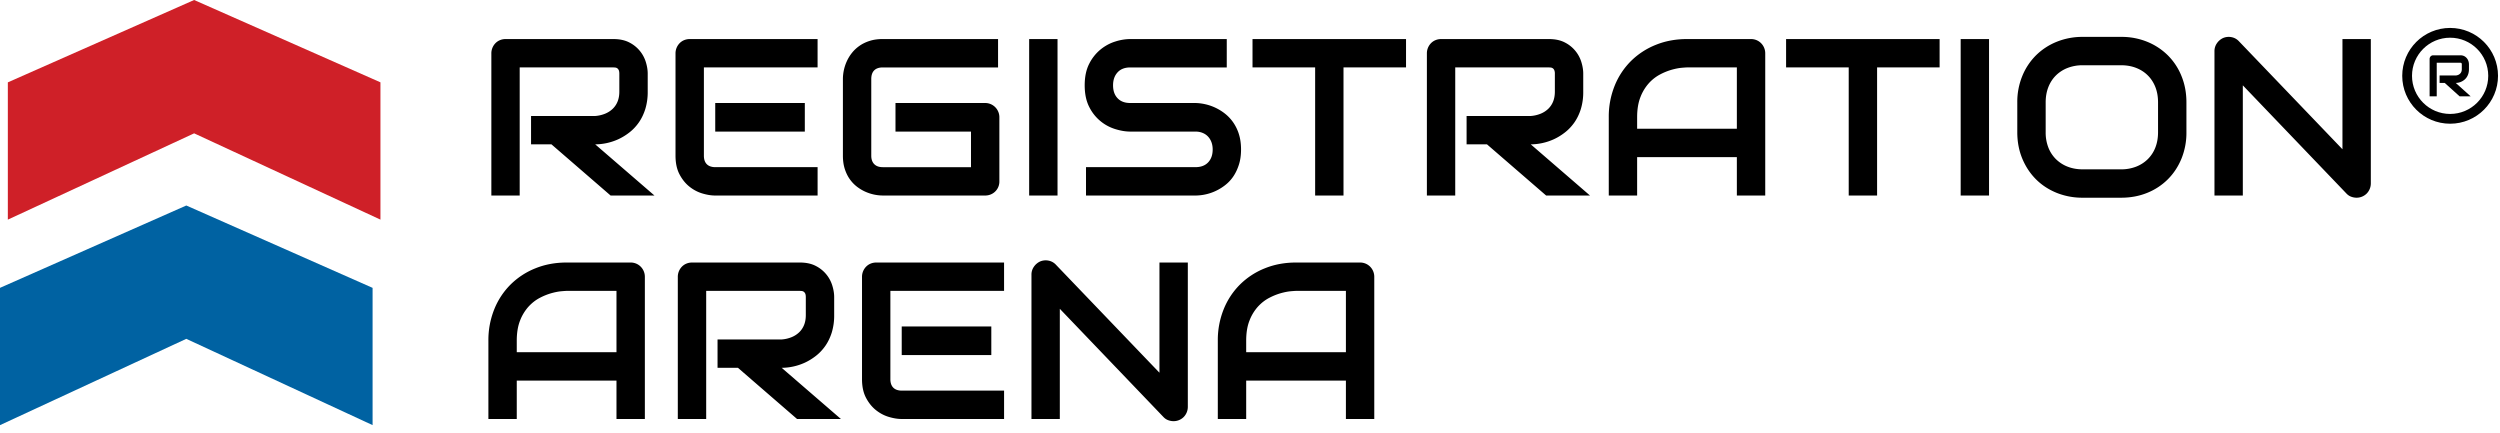
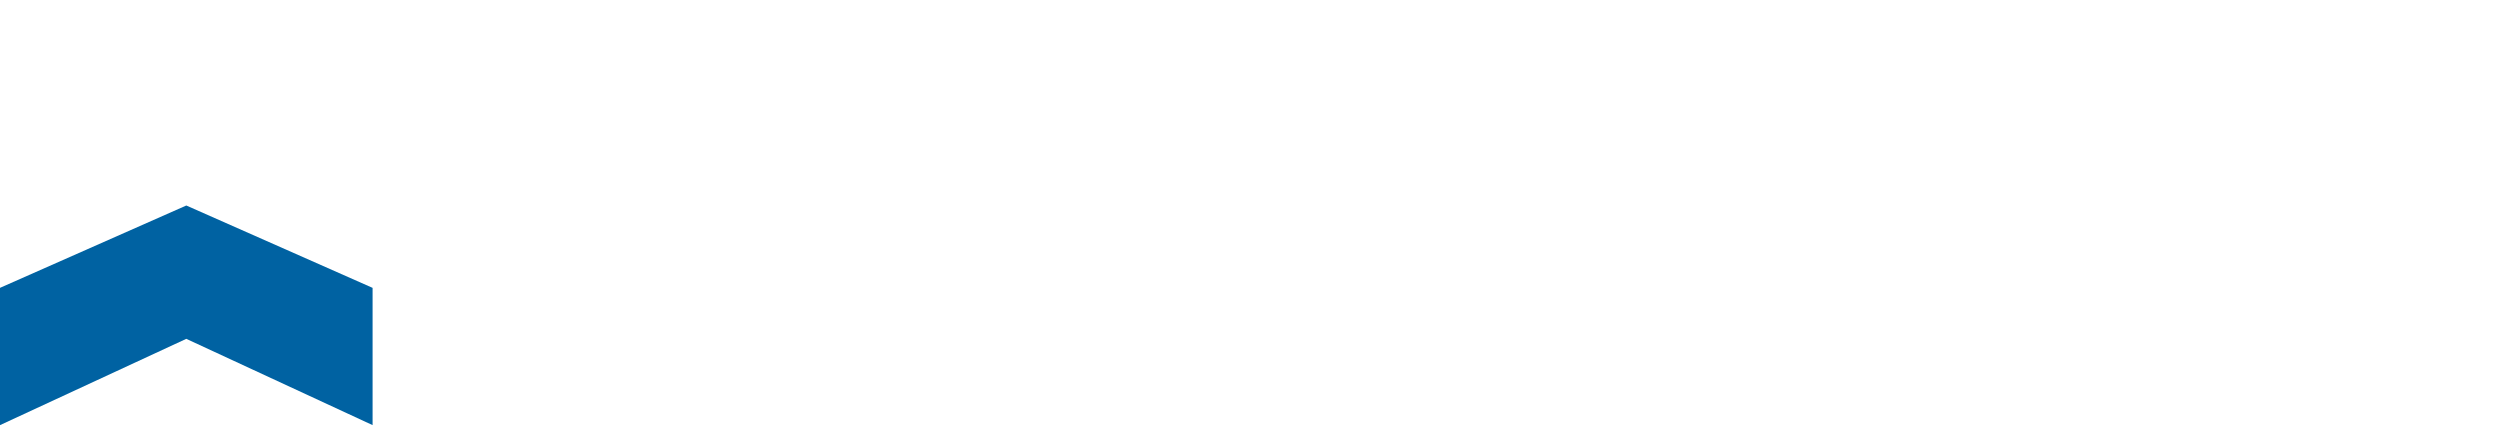
<svg xmlns="http://www.w3.org/2000/svg" width="179" height="31">
  <g fill="none" fill-rule="evenodd">
    <g fill-rule="nonzero">
      <path fill="#0062A2" d="M0 20.61v9.83l13.338-6.179 13.339 6.178v-9.828l-13.338-5.897" />
-       <path fill="#CF2028" d="M.561 5.897v9.829L13.9 9.547l13.34 6.178v-9.83L13.9 0" />
    </g>
-     <path d="M37.21 14V4.828h6.704c.042 0 .087.003.137.008.05.005.096.022.14.05.045.03.081.074.11.134.028.06.043.147.043.261v1.282c0 .265-.042.5-.125.707a1.486 1.486 0 0 1-.356.527 1.737 1.737 0 0 1-.547.348 2.35 2.35 0 0 1-.699.16h-4.594v2.03h1.461L43.72 14h3.14l-4.242-3.664a4.057 4.057 0 0 0 1.645-.363 4.05 4.05 0 0 0 .8-.489c.256-.198.481-.436.676-.714.196-.28.35-.6.465-.965a4.14 4.14 0 0 0 .172-1.242V5.266c0-.25-.043-.519-.129-.805a2.337 2.337 0 0 0-1.184-1.418c-.312-.164-.695-.246-1.148-.246h-7.71c-.147 0-.282.026-.407.078a.963.963 0 0 0-.324.219 1.039 1.039 0 0 0-.293.726V14h2.03zm21.33 0v-2.031h-7.313c-.271 0-.477-.07-.618-.211-.14-.14-.21-.344-.21-.61v-6.32h8.14V2.797h-9.148a1.05 1.05 0 0 0-.407.078.963.963 0 0 0-.324.219 1.039 1.039 0 0 0-.293.726v7.328c0 .526.095.97.285 1.332.19.362.427.657.711.883.284.227.593.39.926.489.333.099.64.148.922.148h7.328zm-.915-4.578V7.375h-6.414v2.047h6.414zM70.531 14c.146 0 .281-.026.406-.078a.993.993 0 0 0 .618-.945V8.398a.997.997 0 0 0-.078-.394 1.013 1.013 0 0 0-.945-.629h-6.415v2.047h5.406v2.547h-6.32c-.26 0-.462-.072-.605-.215-.144-.143-.215-.345-.215-.606V5.664c0-.276.07-.484.21-.625.141-.14.344-.21.61-.21h8.258V2.796h-8.258c-.349 0-.661.044-.937.133-.276.088-.52.207-.73.355-.212.149-.393.32-.544.512a2.87 2.87 0 0 0-.367.605 3.112 3.112 0 0 0-.273 1.246v5.5c0 .35.044.663.132.942.089.278.207.523.356.734.148.211.319.39.512.54.192.148.394.269.605.363a3.112 3.112 0 0 0 1.246.273h7.328zm5.188 0V2.797h-2.031V14h2.03zm9.875 0a3.483 3.483 0 0 0 2.125-.742 2.69 2.69 0 0 0 .586-.625c.166-.245.3-.528.402-.848.102-.32.152-.68.152-1.082 0-.4-.05-.76-.148-1.078a3.086 3.086 0 0 0-.402-.844 2.926 2.926 0 0 0-.582-.629 3.525 3.525 0 0 0-1.422-.687 3.587 3.587 0 0 0-.696-.09h-4.687c-.386 0-.686-.113-.902-.34-.217-.226-.325-.535-.325-.926 0-.385.108-.695.325-.93.216-.234.516-.35.902-.35h6.914V2.796h-6.914a3.62 3.62 0 0 0-1.063.176c-.38.117-.733.307-1.058.57a3.145 3.145 0 0 0-.813 1.023c-.216.42-.324.934-.324 1.543 0 .61.108 1.125.324 1.547a3.09 3.09 0 0 0 1.871 1.59c.38.117.735.176 1.063.176h4.672c.187 0 .358.031.511.094.154.062.284.15.391.265.107.115.189.25.246.406.057.157.086.329.086.516 0 .386-.108.693-.324.922-.216.23-.52.344-.91.344h-7.836V14h7.836zm10.601 0V4.828h4.477V2.797H89.68v2.031h4.484V14h2.031zm8 0V4.828h6.703c.042 0 .088.003.137.008.05.005.097.022.14.05.045.03.082.074.11.134a.62.62 0 0 1 .043.261v1.282c0 .265-.042.5-.125.707a1.486 1.486 0 0 1-.355.527 1.737 1.737 0 0 1-.547.348 2.35 2.35 0 0 1-.7.16h-4.593v2.03h1.46L110.704 14h3.14l-4.241-3.664a4.057 4.057 0 0 0 1.644-.363c.279-.128.546-.29.8-.489.256-.198.481-.436.677-.714.195-.28.35-.6.465-.965a4.14 4.14 0 0 0 .171-1.242V5.266c0-.25-.043-.519-.129-.805a2.337 2.337 0 0 0-1.184-1.418c-.312-.164-.694-.246-1.148-.246h-7.71a1.05 1.05 0 0 0-.407.078.963.963 0 0 0-.324.219 1.039 1.039 0 0 0-.293.726V14h2.031zm13.024 0v-2.75h7.14V14h2.032V3.82a1.025 1.025 0 0 0-.297-.726 1.007 1.007 0 0 0-.727-.297h-4.578c-.807 0-1.552.138-2.234.414a5.335 5.335 0 0 0-1.774 1.156 5.27 5.27 0 0 0-1.172 1.774 5.907 5.907 0 0 0-.421 2.257V14h2.03zm7.14-4.781h-7.14v-.82c0-.568.08-1.051.238-1.45a3.2 3.2 0 0 1 .606-.996 2.91 2.91 0 0 1 .804-.625 4.35 4.35 0 0 1 .832-.336c.263-.073.495-.118.696-.137.2-.018.332-.027.394-.027h3.57v4.39zM134.4 14V4.828h4.476V2.797h-10.992v2.031h4.484V14h2.031zm8.015 0V2.797h-2.031V14h2.031zm9.461.156c.672 0 1.293-.116 1.863-.347a4.423 4.423 0 0 0 1.48-.973c.417-.417.743-.912.977-1.484a4.917 4.917 0 0 0 .352-1.883v-2.14c0-.678-.117-1.304-.352-1.88a4.41 4.41 0 0 0-.976-1.484 4.503 4.503 0 0 0-1.48-.973 4.855 4.855 0 0 0-1.864-.351h-2.75a4.89 4.89 0 0 0-1.867.351 4.493 4.493 0 0 0-1.485.973 4.46 4.46 0 0 0-.98 1.484 4.887 4.887 0 0 0-.356 1.88v2.14c0 .682.119 1.31.356 1.883.237.572.564 1.067.98 1.484.417.417.912.74 1.485.973a4.932 4.932 0 0 0 1.867.347h2.75zm-.016-2.031h-2.734c-.396 0-.757-.064-1.082-.191a2.45 2.45 0 0 1-.84-.54 2.381 2.381 0 0 1-.543-.835 2.964 2.964 0 0 1-.191-1.09v-2.14c0-.402.064-.765.191-1.09.128-.326.309-.605.543-.837a2.45 2.45 0 0 1 .84-.539 2.941 2.941 0 0 1 1.082-.191h2.75c.39 0 .749.064 1.074.191.326.128.604.308.836.54.232.231.412.51.54.835.127.326.19.69.19 1.09v2.14c0 .402-.063.765-.19 1.09a2.381 2.381 0 0 1-.544.837 2.45 2.45 0 0 1-.84.539 2.941 2.941 0 0 1-1.082.191zm16.868 2.031a1.025 1.025 0 0 0 .722-.293 1.04 1.04 0 0 0 .301-.73V2.797h-2.031v7.89l-7.422-7.742a.965.965 0 0 0-.524-.285 1.03 1.03 0 0 0-.593.059 1.09 1.09 0 0 0-.45.379.972.972 0 0 0-.175.566V14h2.03V6.11l7.423 7.75c.099.104.212.18.34.226.127.047.254.07.379.07zM37 30v-2.75h7.14V30h2.032V19.82a1.025 1.025 0 0 0-.297-.726 1.007 1.007 0 0 0-.727-.297H40.57c-.807 0-1.552.138-2.234.414a5.335 5.335 0 0 0-1.773 1.156 5.27 5.27 0 0 0-1.172 1.774 5.907 5.907 0 0 0-.422 2.257V30H37zm7.14-4.781H37v-.82c0-.568.08-1.051.238-1.45a3.2 3.2 0 0 1 .606-.996c.245-.265.513-.474.804-.625a4.35 4.35 0 0 1 .832-.336c.263-.073.495-.118.696-.137.2-.018.332-.027.394-.027h3.57v4.39zM50.563 30v-9.172h6.704c.041 0 .087.003.136.008a.32.32 0 0 1 .141.05.34.34 0 0 1 .11.134c.028.06.042.147.042.261v1.282c0 .265-.041.5-.125.707a1.486 1.486 0 0 1-.355.527 1.737 1.737 0 0 1-.547.348 2.35 2.35 0 0 1-.7.16h-4.593v2.03h1.46L57.07 30h3.14l-4.241-3.664a4.057 4.057 0 0 0 1.644-.363c.279-.128.546-.29.801-.489.255-.198.48-.436.676-.714.195-.28.35-.6.465-.965a4.14 4.14 0 0 0 .172-1.242v-1.297c0-.25-.043-.519-.13-.805a2.337 2.337 0 0 0-1.184-1.418c-.311-.164-.694-.246-1.147-.246h-7.711a1.05 1.05 0 0 0-.407.078.963.963 0 0 0-.324.219 1.039 1.039 0 0 0-.293.726V30h2.032zm21.329 0v-2.031h-7.313c-.27 0-.476-.07-.617-.211-.14-.14-.211-.344-.211-.61v-6.32h8.14v-2.031h-9.148c-.146 0-.281.026-.406.078a.963.963 0 0 0-.324.219 1.039 1.039 0 0 0-.293.726v7.328c0 .526.095.97.285 1.332.19.362.427.657.71.883.285.227.593.39.927.489.333.099.64.148.922.148h7.328zm-.914-4.578v-2.047h-6.415v2.047h6.415zm13.046 4.734a1.025 1.025 0 0 0 .723-.293 1.04 1.04 0 0 0 .301-.73V18.797h-2.031v7.89l-7.422-7.742a.965.965 0 0 0-.524-.285 1.03 1.03 0 0 0-.593.059 1.09 1.09 0 0 0-.45.379.972.972 0 0 0-.175.566V30h2.03v-7.89l7.423 7.75c.099.104.212.18.34.226.127.047.253.07.378.07zM89.227 30v-2.75h7.14V30h2.031V19.82a1.025 1.025 0 0 0-.296-.726 1.007 1.007 0 0 0-.727-.297h-4.578c-.807 0-1.552.138-2.234.414a5.335 5.335 0 0 0-1.774 1.156 5.27 5.27 0 0 0-1.172 1.774 5.907 5.907 0 0 0-.422 2.257V30h2.032zm7.14-4.781h-7.14v-.82c0-.568.079-1.051.238-1.45a3.2 3.2 0 0 1 .605-.996c.245-.265.513-.474.805-.625a4.35 4.35 0 0 1 .832-.336c.263-.073.495-.118.695-.137.2-.018.332-.027.395-.027h3.57v4.39z" fill="#000" fill-rule="nonzero" />
    <g transform="translate(172 2)">
-       <circle stroke="#000" stroke-width=".7" cx="3.429" cy="3.429" r="3.079" />
-       <path d="M2.47 4.899V2.492h1.688l.034.003a.078.078 0 0 1 .035.013c.012.007.02.019.028.035a.17.17 0 0 1 .01.068v.337a.51.51 0 0 1-.03.185.391.391 0 0 1-.09.138.435.435 0 0 1-.138.092.571.571 0 0 1-.176.042H2.675v.533h.368l1.066.96h.79l-1.068-.96a.981.981 0 0 0 .616-.224.846.846 0 0 0 .17-.187.933.933 0 0 0 .117-.254 1.13 1.13 0 0 0 .043-.325v-.34a.766.766 0 0 0-.032-.212.638.638 0 0 0-.107-.21.594.594 0 0 0-.191-.162.595.595 0 0 0-.29-.064h-1.94a.254.254 0 0 0-.184.077.274.274 0 0 0-.073.191v2.67h.51z" fill="#000" fill-rule="nonzero" />
-     </g>
+       </g>
  </g>
</svg>